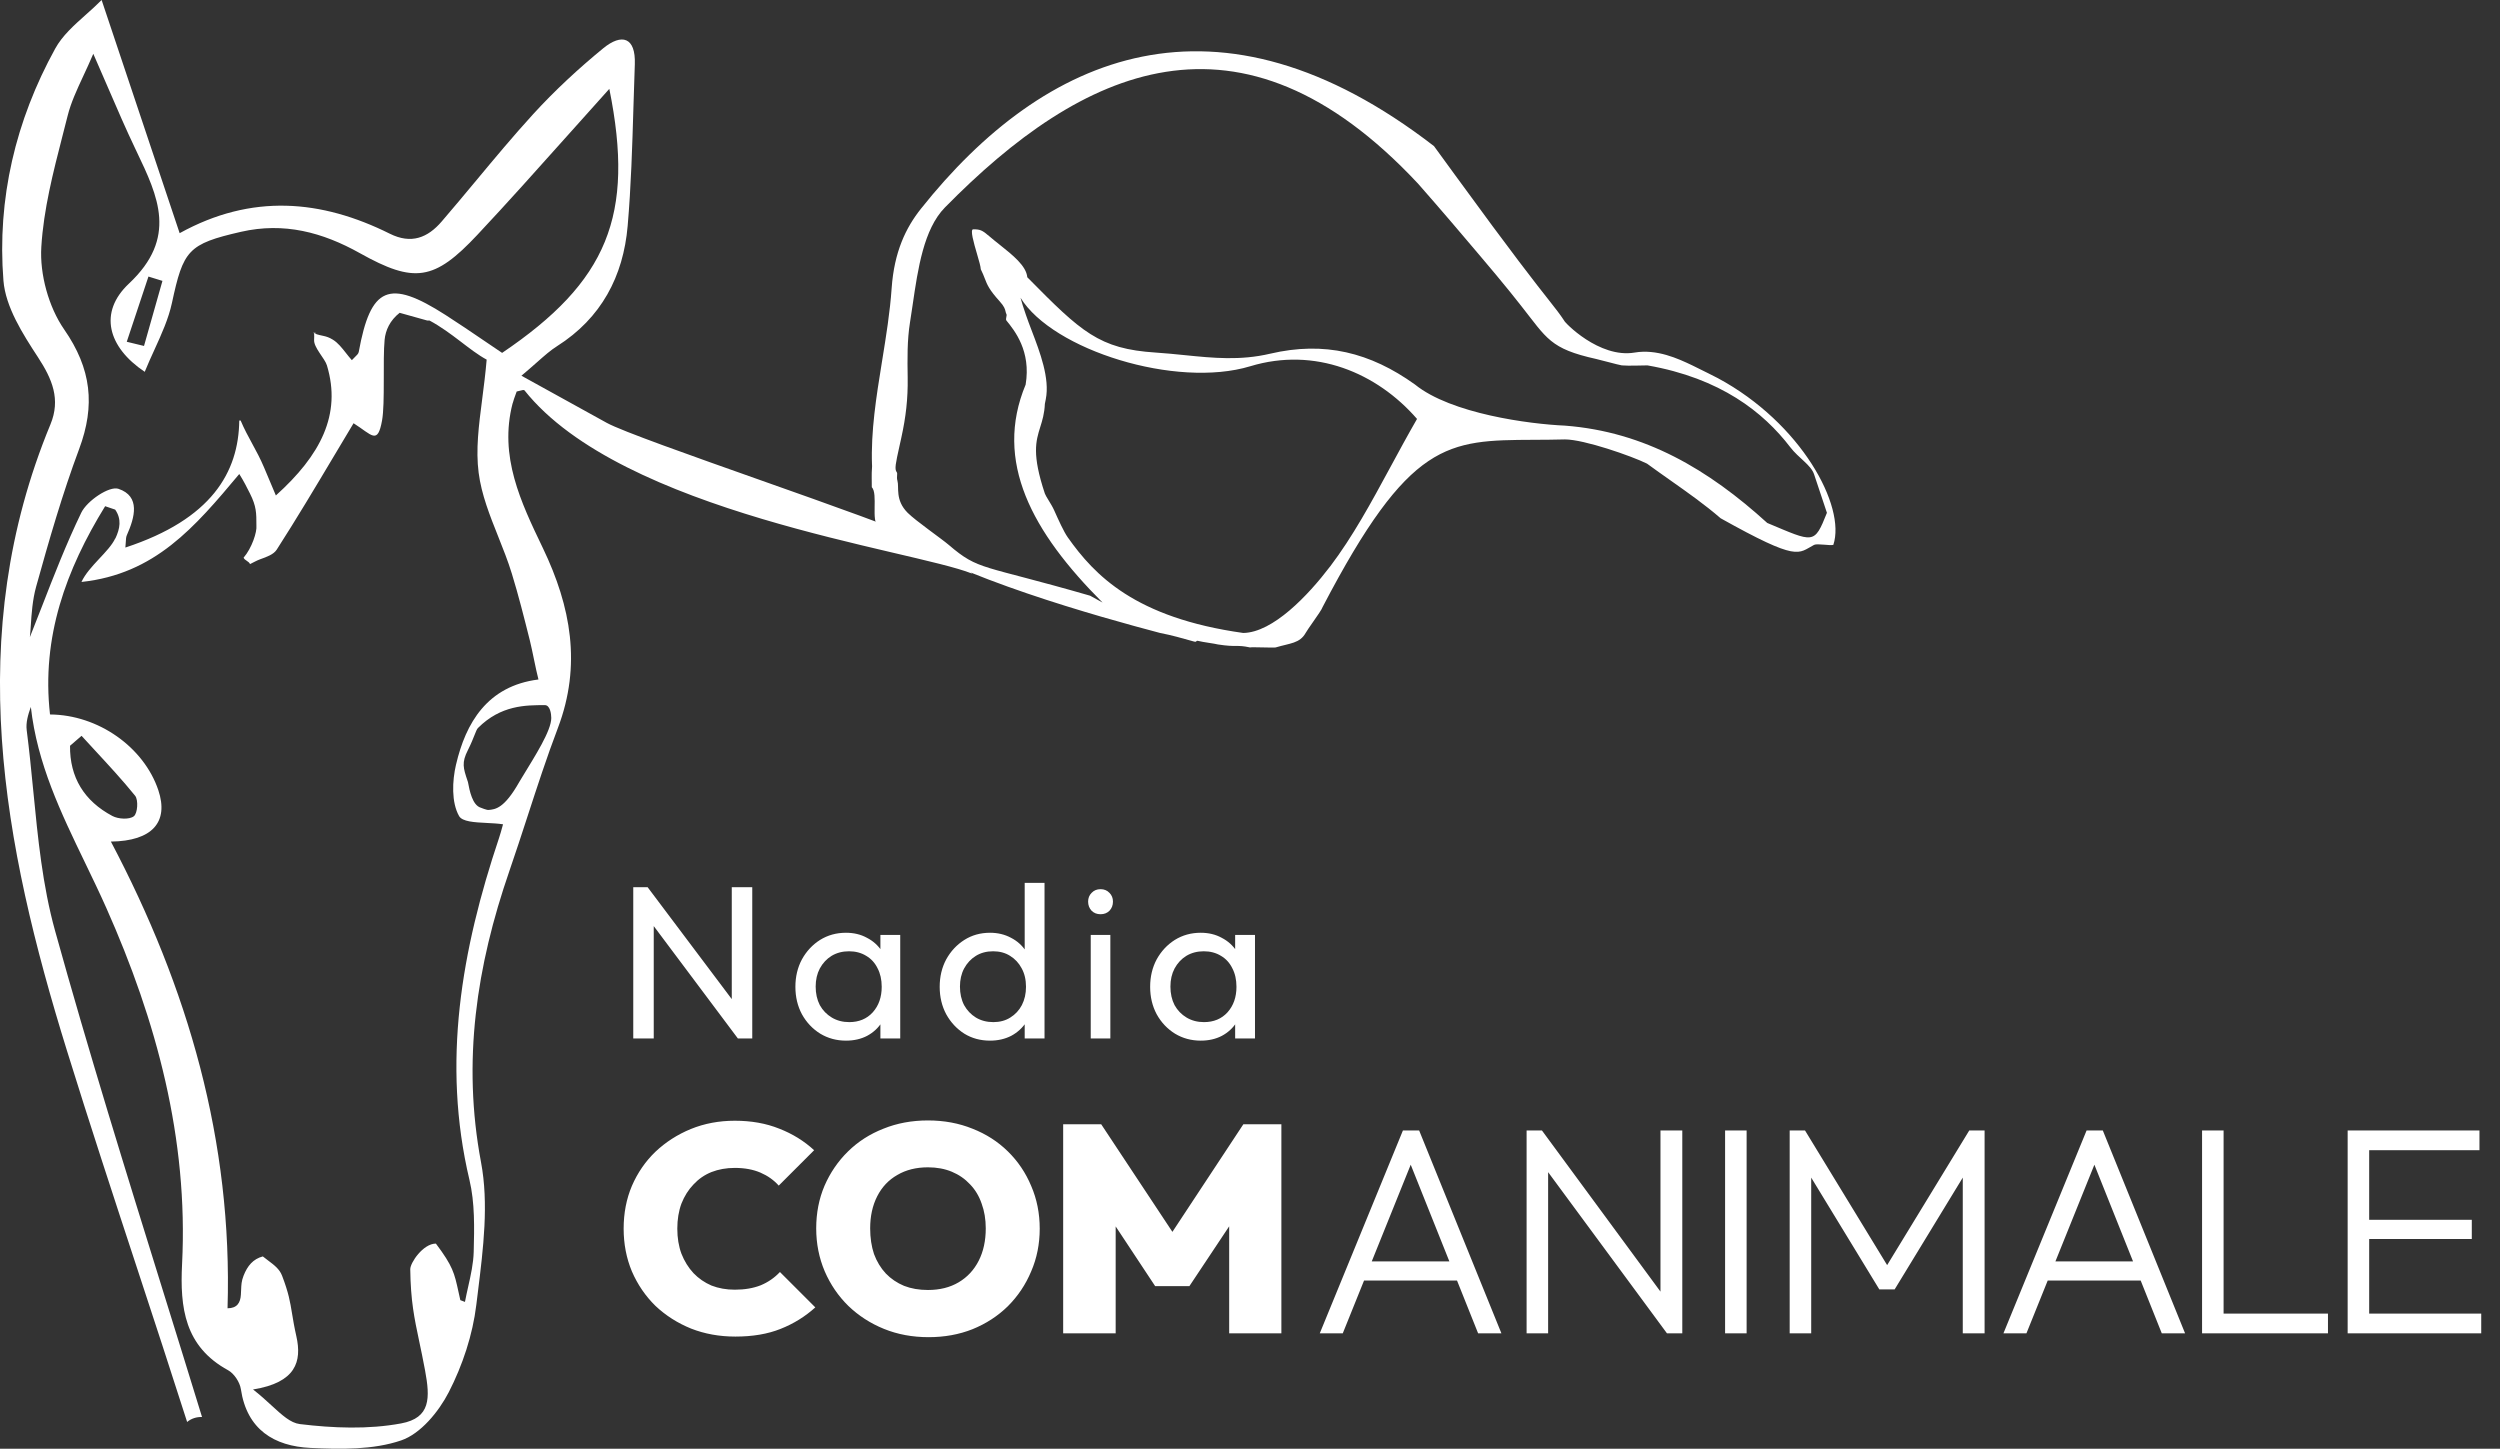
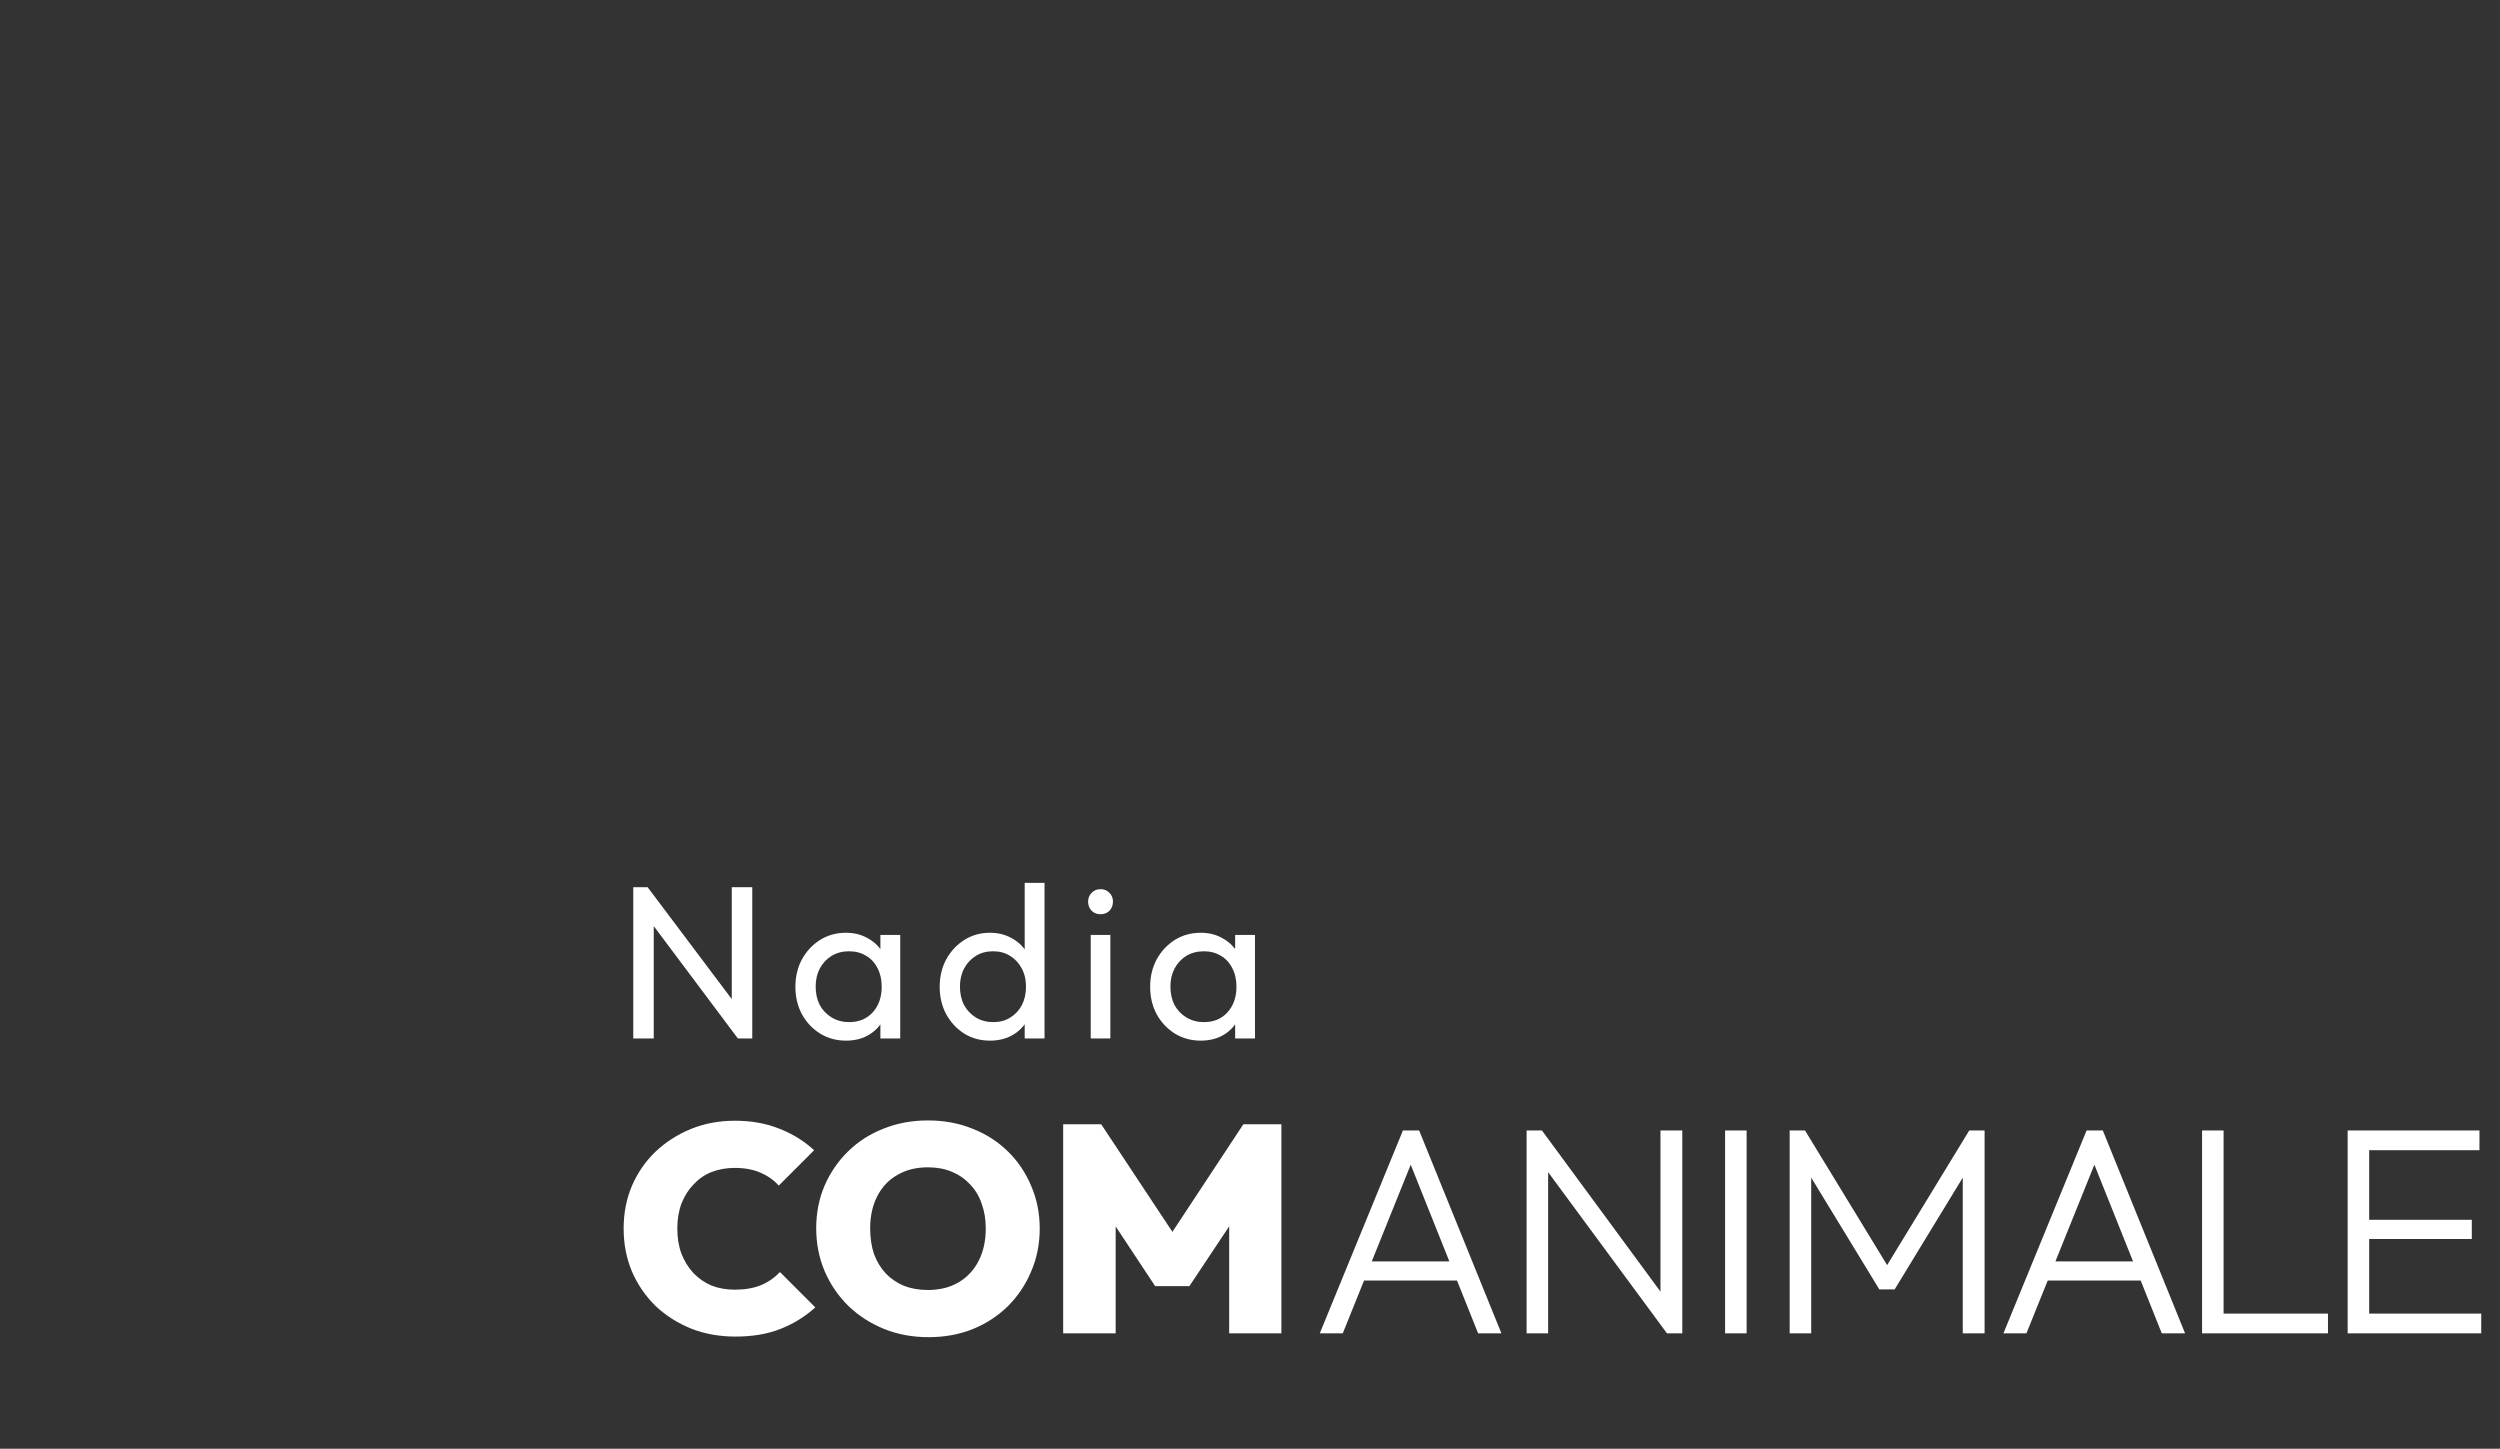
<svg xmlns="http://www.w3.org/2000/svg" width="195" height="113" viewBox="0 0 195 113" fill="none">
  <rect x="0" y="0" width="195" height="113" fill="#333333" stroke="none" />
-   <path fill-rule="evenodd" clip-rule="evenodd" d="M40.212 30.785C40.135 30.994 40.051 31.224 39.99 31.459H39.984C38.911 35.592 40.624 39.163 42.321 42.702L42.352 42.766C44.529 47.309 45.378 51.879 43.515 56.784C42.649 59.063 41.894 61.383 41.139 63.702C40.675 65.124 40.212 66.546 39.724 67.96C37.173 75.348 36.037 82.776 37.52 90.655C38.13 93.892 37.697 97.381 37.279 100.75L37.279 100.753C37.236 101.096 37.194 101.439 37.152 101.78C36.871 104.114 36.082 106.493 35.006 108.588C34.219 110.116 32.808 111.834 31.292 112.351C29.112 113.096 26.574 113.051 24.209 112.937C21.392 112.803 19.255 111.512 18.788 108.352C18.707 107.814 18.262 107.136 17.793 106.879C14.405 105.031 14.028 102.007 14.202 98.59C14.695 88.831 12.207 79.617 8.299 70.835C7.768 69.639 7.198 68.461 6.63 67.283C4.76 63.414 2.897 59.558 2.406 55.14C2.179 55.765 2.009 56.374 2.083 56.954C2.285 58.518 2.44 60.096 2.594 61.675C2.955 65.375 3.317 69.076 4.296 72.604C6.92 82.058 9.835 91.433 12.75 100.807C13.757 104.047 14.764 107.286 15.759 110.528C15.341 110.507 14.91 110.648 14.596 110.914C13.317 106.908 12.004 102.912 10.692 98.917C8.838 93.275 6.985 87.634 5.226 81.963C0.218 65.817 -2.883 49.578 3.937 33.097C4.741 31.151 4.078 29.57 2.959 27.86C1.769 26.04 0.433 23.947 0.268 21.885C-0.237 15.516 1.216 9.4 4.305 3.793C4.861 2.782 5.775 1.967 6.694 1.148C7.115 0.773 7.537 0.396 7.926 0C10.078 6.429 12.007 12.192 14.013 18.188C19.631 15.085 25.055 15.566 30.407 18.23C32.081 19.064 33.361 18.546 34.452 17.276C35.35 16.233 36.23 15.176 37.111 14.118C38.58 12.353 40.049 10.588 41.595 8.895C43.276 7.057 45.123 5.347 47.052 3.766C48.49 2.588 49.593 2.884 49.516 5.015C49.475 6.118 49.442 7.222 49.409 8.325C49.316 11.431 49.224 14.537 48.957 17.629C48.619 21.547 46.903 24.814 43.449 27.002C42.944 27.321 42.491 27.721 41.872 28.268C41.533 28.567 41.145 28.91 40.672 29.307C42.969 30.576 45.159 31.785 47.33 32.984C49.637 34.258 69.134 40.693 71.5 42C71.503 42.242 75.811 44.493 75.811 44.736C71.105 42.876 48.5 40 40.905 30.442C40.846 30.398 40.726 30.43 40.572 30.473C40.49 30.495 40.398 30.52 40.301 30.538C40.274 30.616 40.243 30.699 40.212 30.785ZM2.33 49.696C2.361 49.426 2.381 49.112 2.404 48.767C2.462 47.878 2.534 46.788 2.819 45.758C3.823 42.147 4.864 38.531 6.174 35.022C7.444 31.617 7.133 28.766 5.005 25.696C3.791 23.944 3.091 21.386 3.223 19.258C3.4 16.337 4.146 13.436 4.885 10.559C5.016 10.05 5.146 9.543 5.274 9.036C5.533 8 5.992 7.014 6.505 5.91C6.755 5.373 7.018 4.809 7.277 4.196C7.687 5.128 8.065 6.002 8.425 6.836C9.166 8.552 9.832 10.095 10.557 11.612L10.657 11.821C12.336 15.337 13.866 18.542 10.057 22.121C7.672 24.363 8.401 27.068 11.289 29.002C11.528 28.414 11.788 27.843 12.045 27.281C12.603 26.056 13.144 24.87 13.412 23.625C14.297 19.518 14.656 19.028 18.803 18.08C22.143 17.318 25.148 18.11 28.072 19.748C32.321 22.124 33.875 21.903 37.236 18.316C39.602 15.793 41.908 13.211 44.295 10.539C45.353 9.355 46.426 8.153 47.527 6.931C49.528 16.831 47.381 21.969 39.165 27.525C38.701 27.214 38.236 26.898 37.77 26.581C36.773 25.903 35.769 25.22 34.748 24.566C30.329 21.736 28.909 22.354 27.982 27.453C27.956 27.59 27.831 27.71 27.681 27.852C27.605 27.925 27.523 28.003 27.444 28.093C27.279 27.909 27.128 27.717 26.981 27.53C26.661 27.123 26.358 26.739 25.967 26.497C25.39 26.14 25.142 26.249 24.5 26C25 26 24.217 25.89 24.5 26C24.502 26.278 24.519 26.215 24.5 26.5C24.459 27.111 25.335 27.95 25.5 28.5C26.657 32.338 25 35.509 21.518 38.647C21.202 37.897 20.895 37.17 20.596 36.46C20.015 35.083 19.323 34.117 18.769 32.799L18.663 32.799C18.613 36.842 16.5 40.5 9.779 42.709C9.798 42.539 9.805 42.395 9.812 42.271C9.823 42.047 9.832 41.885 9.893 41.747C10.515 40.351 10.969 38.71 9.238 38.127C8.527 37.888 6.787 39.062 6.338 39.992C5.17 42.413 4.193 44.928 3.283 47.271C2.959 48.105 2.643 48.917 2.33 49.696ZM11.233 26.984L12.671 21.909C12.376 21.82 12.083 21.728 11.789 21.637L11.579 21.571C11.017 23.266 10.452 24.964 9.887 26.658C10.111 26.712 10.336 26.767 10.56 26.821L10.562 26.822C10.785 26.876 11.009 26.93 11.233 26.984ZM5.913 57.781C5.764 57.91 5.614 58.039 5.465 58.168H5.462C5.435 60.64 6.571 62.481 8.766 63.647C9.229 63.892 10.087 63.943 10.44 63.667C10.733 63.44 10.805 62.397 10.539 62.068C9.554 60.851 8.489 59.7 7.424 58.548C7.069 58.164 6.714 57.78 6.362 57.394C6.212 57.522 6.063 57.651 5.913 57.781ZM35.807 63.65C35.206 62.589 35.269 60.921 35.571 59.629L35.574 59.626C36.324 56.41 38 53.5 42 53C41.783 52.174 41.532 50.769 41.328 49.956C40.884 48.187 40.447 46.447 39.921 44.736C39.624 43.766 39.243 42.811 38.863 41.857C38.207 40.214 37.554 38.576 37.335 36.878C37.102 35.075 37.342 33.212 37.611 31.13C37.736 30.157 37.867 29.136 37.96 28.051C36.628 27.336 35.275 25.956 33.5 25H33.321L31.172 24.399C30.407 25 30.07 25.771 30 26.5C29.849 28.076 30.043 31.458 29.8 32.799C29.45 34.724 29.026 33.931 27.578 33.013C27.078 33.846 26.581 34.679 26.086 35.509C24.605 37.993 23.134 40.459 21.584 42.873C21.344 43.246 20.817 43.435 20.29 43.624C20.048 43.71 19.714 43.895 19.5 44C19.428 43.783 19.084 43.715 19 43.5C19.648 42.746 20.055 41.489 20 41C20 40 20 39.5 19.5 38.5C19.276 38.053 19 37.5 18.663 36.973C15.179 41.137 12.088 44.774 6.353 45.393C6.936 44.143 8.501 43.041 8.984 42.004L9 42C9.361 41.225 9.5 40.5 8.984 39.75C8.854 39.705 8.723 39.661 8.592 39.617C8.462 39.573 8.331 39.529 8.201 39.484C5.154 44.431 3.22 49.691 3.901 55.729C7.669 55.753 11.221 58.281 12.348 61.629C13.185 64.119 11.875 65.604 8.649 65.643C14.668 77.049 18.151 89.026 17.748 102.046C18.5 102.046 18.749 101.604 18.788 101C18.798 100.856 18.803 100.728 18.807 100.609C18.823 100.213 18.834 99.923 19 99.5C19.299 98.741 19.736 98.204 20.5 98C20.641 98.114 20.78 98.219 20.915 98.32C21.388 98.675 21.802 98.986 22 99.5C22.517 100.853 22.628 101.531 22.777 102.438C22.857 102.926 22.947 103.479 23.118 104.239C23.554 106.185 23.097 107.841 19.736 108.379C20.285 108.803 20.757 109.237 21.184 109.629C22.009 110.386 22.666 110.99 23.387 111.078C25.991 111.395 28.727 111.503 31.286 111.027C33.609 110.594 33.55 109.034 33.155 106.891C32.994 106.021 32.84 105.294 32.701 104.634C32.313 102.801 32.033 101.474 32 99C31.994 98.501 33 97 34 97C35.326 98.768 35.439 99.286 35.764 100.773C35.806 100.967 35.852 101.179 35.906 101.412C35.977 101.438 36.047 101.465 36.117 101.492C36.145 101.503 36.173 101.513 36.201 101.524C36.223 101.533 36.245 101.541 36.267 101.549C36.342 101.149 36.431 100.749 36.521 100.35C36.724 99.447 36.926 98.545 36.949 97.637C36.997 95.769 37.045 93.826 36.617 92.03C34.443 82.868 36.007 74.078 38.919 65.38C39.023 65.072 39.108 64.759 39.174 64.52L39.202 64.418C39.214 64.373 39.226 64.332 39.236 64.295C38.855 64.235 38.412 64.213 37.974 64.191C37.007 64.142 36.058 64.094 35.807 63.65ZM37.281 56.784C39.065 55 41 55 42.5 55C42.9 55 43 55.667 43 56C43 57 41.729 58.971 40.768 60.557L40.763 60.564C40.673 60.712 40.585 60.858 40.5 61C39.329 63.068 38.64 63.129 38.106 63.177C37.956 63.19 37.5 63 37.5 63C36.849 62.806 36.624 61.672 36.5 61L36.47 60.911C36.131 59.896 35.995 59.489 36.5 58.5C37 57.5 37.114 56.951 37.281 56.784Z" fill="white" />
-   <path fill-rule="evenodd" clip-rule="evenodd" d="M111.852 11.398C94.956 -1.641 81.455 4.184 71.832 16.284C70.659 17.758 69.748 19.635 69.548 22.485C69.42 24.337 69.118 26.21 68.814 28.09L68.787 28.254C68.35 30.959 67.918 33.634 68.018 36.314C68.018 36.339 68.019 36.366 68.021 36.395C68.025 36.455 68.018 36.518 68.011 36.583C67.979 36.898 68 37.5 68 38C68.5 38.5 67.921 40.702 68.5 41C68.774 41.486 68.728 40.718 69.5 41.5C74.5 45 85.804 48.135 90.487 49.372C91.359 49.537 92.245 49.788 93.129 50.039L93.131 50.039C93.403 50.117 93.229 49.925 93.5 50C93.782 50.078 94.766 50.202 95 50.268C96.5 50.5 96.425 50.268 97.5 50.5C97.638 50.458 99.372 50.538 99.5 50.5C100.632 50.164 101.381 50.186 101.839 49.372C101.934 49.203 102.161 48.879 102.4 48.537C102.747 48.041 103.122 47.506 103.168 47.34C109.949 34.353 112.887 34.339 119.634 34.305C120.394 34.302 121.201 34.298 122.068 34.275C123.555 34.275 127.28 35.573 128.468 36.164C129.065 36.602 129.671 37.03 130.278 37.457L130.279 37.458C131.623 38.405 132.968 39.352 134.21 40.425C140.344 43.854 140.228 43.161 141.5 42.5C141.74 42.376 142.762 42.579 143 42.5C144 39.5 140.5 33 134 29.5C134 29.5 132.674 28.821 132 28.5C130.875 27.964 129.23 27.207 127.5 27.5C124.733 27.968 121.991 25.113 122 25C121.643 24.464 121.359 24.105 120.818 23.418C119.844 22.183 118.035 19.889 113.459 13.604C112.953 12.91 112.418 12.175 111.852 11.398ZM68.021 36.395C68.02 36.23 68.019 36.133 68.018 36.24L68.018 36.242C68.018 36.264 68.017 36.288 68.018 36.314L68.021 36.395ZM96.975 49.372C99.296 49.331 102.033 46.439 103.739 44.196V44.201C105.518 41.852 106.94 39.224 108.448 36.439C109.112 35.212 109.793 33.954 110.528 32.676C107.385 29.062 102.567 27.036 97.518 28.568C91.737 30.319 82.11 27.305 79.601 23.227C79.682 23.558 79.839 24.022 80.026 24.574C80.153 24.95 80.311 25.362 80.477 25.798C81.119 27.479 81.894 29.507 81.572 31.136C81.548 31.259 81.524 31.38 81.5 31.5C81.465 32.265 81.3 32.796 81.139 33.311C80.797 34.41 80.478 35.435 81.5 38.5C81.534 38.604 81.65 38.793 81.784 39.014C81.936 39.262 82.111 39.549 82.222 39.799C82.561 40.555 82.969 41.467 83.29 41.92C85.373 44.864 88.532 48.188 96.975 49.372ZM110.61 14.327C96.687 -0.571 84.361 5.343 73.699 16.188C72.05 17.872 71.599 20.961 71.19 23.755L71.177 23.843C71.113 24.282 71.049 24.713 70.982 25.13C70.754 26.543 70.776 28.003 70.799 29.461C70.824 31.12 70.654 32.535 70.309 34.113L70.255 34.36C70.217 34.533 70.181 34.695 70.148 34.845C69.861 36.143 69.761 36.596 69.943 36.827C70.04 36.951 69.907 37.187 70 37.5C70.148 38 69.799 39 70.799 40C71.418 40.62 73.427 42.011 74 42.5C76.374 44.529 76.5 44 85.031 46.465C85.348 46.64 85.671 46.818 86 47C80.5 41.5 77.5 36 80 30C80.436 27.381 79.132 25.774 78.5 25C78.451 24.94 78.474 24.827 78.495 24.722C78.514 24.63 78.531 24.543 78.5 24.5C78.463 24.427 78.448 24.361 78.431 24.289C78.392 24.117 78.345 23.914 77.971 23.5C77.15 22.592 77.005 22.218 76.812 21.721C76.733 21.517 76.646 21.292 76.5 21C76.5 20.815 76.362 20.34 76.209 19.815C75.949 18.923 75.647 17.886 75.912 17.886C76.439 17.886 76.608 17.947 77.156 18.419C77.411 18.64 77.69 18.861 77.971 19.085C78.997 19.902 80.053 20.742 80.128 21.625C84.344 25.898 85.718 27.213 90.14 27.5C90.92 27.551 91.671 27.627 92.406 27.701C94.639 27.927 96.735 28.138 99.075 27.588C103.297 26.599 106.877 27.488 110.369 29.993C113.182 32.279 119.341 33.082 122.068 33.199C128.319 33.68 133.27 36.634 137.846 40.791C141.5 42.321 141.5 42.5 142.5 40C142.5 40 142 38.5 141.5 37C141.253 36.258 140.308 35.754 139.633 34.873C137.545 32.151 134.21 29.5 128.5 28.5C128 28.5 127.091 28.549 126.5 28.5C126.323 28.485 124.56 28 124.5 28C120.899 27.2 120.669 26.409 118.64 23.843C118.134 23.202 117.515 22.42 116.705 21.453L116.704 21.452L116.552 21.271C116.194 20.844 115.813 20.39 115.404 19.907C114.119 18.388 112.562 16.547 110.61 14.327Z" fill="white" />
  <path d="M57.361 104.253C56.119 104.253 54.969 104.046 53.911 103.632C52.853 103.203 51.925 102.612 51.128 101.861C50.346 101.094 49.733 100.197 49.288 99.17C48.859 98.143 48.644 97.031 48.644 95.835C48.644 94.624 48.859 93.512 49.288 92.5C49.733 91.473 50.346 90.583 51.128 89.832C51.925 89.081 52.845 88.49 53.888 88.061C54.946 87.632 56.088 87.417 57.315 87.417C58.603 87.417 59.761 87.624 60.788 88.038C61.815 88.437 62.72 88.996 63.502 89.717L60.742 92.477C60.359 92.048 59.883 91.71 59.316 91.465C58.749 91.22 58.082 91.097 57.315 91.097C56.656 91.097 56.05 91.204 55.498 91.419C54.961 91.634 54.494 91.956 54.095 92.385C53.696 92.799 53.382 93.297 53.152 93.88C52.937 94.463 52.83 95.114 52.83 95.835C52.83 96.556 52.937 97.207 53.152 97.79C53.382 98.373 53.696 98.879 54.095 99.308C54.494 99.722 54.961 100.044 55.498 100.274C56.05 100.489 56.656 100.596 57.315 100.596C58.082 100.596 58.756 100.481 59.339 100.251C59.922 100.006 60.42 99.661 60.834 99.216L63.594 101.976C62.797 102.697 61.892 103.256 60.88 103.655C59.883 104.054 58.71 104.253 57.361 104.253ZM72.427 104.299C71.17 104.299 70.012 104.084 68.954 103.655C67.896 103.226 66.969 102.628 66.171 101.861C65.389 101.094 64.776 100.197 64.331 99.17C63.887 98.127 63.664 97.008 63.664 95.812C63.664 94.616 63.879 93.512 64.308 92.5C64.753 91.473 65.366 90.576 66.148 89.809C66.93 89.042 67.85 88.452 68.908 88.038C69.966 87.609 71.124 87.394 72.381 87.394C73.639 87.394 74.796 87.609 75.854 88.038C76.912 88.452 77.832 89.042 78.614 89.809C79.396 90.576 80.002 91.473 80.431 92.5C80.876 93.527 81.098 94.639 81.098 95.835C81.098 97.031 80.876 98.143 80.431 99.17C80.002 100.197 79.396 101.102 78.614 101.884C77.832 102.651 76.912 103.249 75.854 103.678C74.812 104.092 73.669 104.299 72.427 104.299ZM72.381 100.619C73.301 100.619 74.099 100.42 74.773 100.021C75.448 99.622 75.969 99.063 76.337 98.342C76.705 97.621 76.889 96.778 76.889 95.812C76.889 95.107 76.782 94.463 76.567 93.88C76.368 93.297 76.069 92.799 75.67 92.385C75.272 91.956 74.796 91.626 74.244 91.396C73.692 91.166 73.071 91.051 72.381 91.051C71.461 91.051 70.664 91.25 69.989 91.649C69.315 92.032 68.793 92.584 68.425 93.305C68.057 94.026 67.873 94.861 67.873 95.812C67.873 96.548 67.973 97.215 68.172 97.813C68.387 98.396 68.694 98.902 69.092 99.331C69.491 99.745 69.966 100.067 70.518 100.297C71.07 100.512 71.691 100.619 72.381 100.619ZM82.927 104V87.693H85.894L92.15 97.146H90.748L96.981 87.693H99.948V104H95.876V94.501L96.52 94.685L92.772 100.32H90.103L86.377 94.685L87.022 94.501V104H82.927ZM102.942 104L109.428 88.176H110.693L117.11 104H115.293L109.704 90.016H110.371L104.736 104H102.942ZM105.909 99.883V98.388H114.189V99.883H105.909ZM119.075 104V88.176H120.271L120.754 90.177V104H119.075ZM130.023 104L120.018 90.43L120.271 88.176L130.253 101.746L130.023 104ZM130.023 104L129.517 102.091V88.176H131.219V104H130.023ZM134.557 104V88.176H136.236V104H134.557ZM139.595 104V88.176H140.791L147.622 99.377H146.771L153.602 88.176H154.798V104H153.096V91.12L153.487 91.212L147.783 100.573H146.587L140.883 91.212L141.274 91.12V104H139.595ZM156.268 104L162.754 88.176H164.019L170.436 104H168.619L163.03 90.016H163.697L158.062 104H156.268ZM159.235 99.883V98.388H167.515V99.883H159.235ZM171.761 104V88.176H173.44V104H171.761ZM172.865 104V102.459H181.582V104H172.865ZM183.117 104V88.176H184.796V104H183.117ZM184.221 104V102.459H193.536V104H184.221ZM184.221 96.64V95.145H192.8V96.64H184.221ZM184.221 89.717V88.176H193.398V89.717H184.221Z" fill="white" />
  <path d="M49.394 81V69.202H50.516L50.992 71.055V81H49.394ZM57.554 81L50.312 71.327L50.516 69.202L57.775 78.858L57.554 81ZM57.554 81L57.078 79.249V69.202H58.676V81H57.554ZM65.985 81.17C65.249 81.17 64.58 80.989 63.979 80.626C63.379 80.252 62.903 79.748 62.551 79.113C62.211 78.478 62.041 77.764 62.041 76.971C62.041 76.178 62.211 75.464 62.551 74.829C62.903 74.194 63.373 73.69 63.962 73.316C64.563 72.942 65.237 72.755 65.985 72.755C66.597 72.755 67.141 72.885 67.617 73.146C68.105 73.395 68.496 73.747 68.79 74.2C69.085 74.642 69.249 75.158 69.283 75.747V78.178C69.249 78.756 69.085 79.272 68.79 79.725C68.507 80.178 68.122 80.535 67.634 80.796C67.158 81.045 66.609 81.17 65.985 81.17ZM66.24 79.725C67 79.725 67.612 79.47 68.076 78.96C68.541 78.439 68.773 77.776 68.773 76.971C68.773 76.416 68.666 75.934 68.45 75.526C68.246 75.107 67.952 74.784 67.566 74.557C67.181 74.319 66.733 74.2 66.223 74.2C65.713 74.2 65.26 74.319 64.863 74.557C64.478 74.795 64.172 75.124 63.945 75.543C63.73 75.951 63.622 76.421 63.622 76.954C63.622 77.498 63.73 77.98 63.945 78.399C64.172 78.807 64.484 79.13 64.88 79.368C65.277 79.606 65.73 79.725 66.24 79.725ZM68.671 81V78.824L68.96 76.852L68.671 74.897V72.925H70.218V81H68.671ZM77.223 81.17C76.475 81.17 75.806 80.989 75.217 80.626C74.627 80.252 74.157 79.748 73.806 79.113C73.466 78.478 73.296 77.764 73.296 76.971C73.296 76.178 73.466 75.464 73.806 74.829C74.157 74.194 74.627 73.69 75.217 73.316C75.806 72.942 76.475 72.755 77.223 72.755C77.823 72.755 78.368 72.885 78.855 73.146C79.342 73.395 79.733 73.747 80.028 74.2C80.334 74.642 80.504 75.158 80.538 75.747V78.178C80.504 78.756 80.34 79.272 80.045 79.725C79.75 80.178 79.359 80.535 78.872 80.796C78.385 81.045 77.835 81.17 77.223 81.17ZM77.478 79.725C77.988 79.725 78.43 79.606 78.804 79.368C79.189 79.13 79.49 78.807 79.705 78.399C79.92 77.98 80.028 77.504 80.028 76.971C80.028 76.416 79.915 75.934 79.688 75.526C79.472 75.118 79.172 74.795 78.787 74.557C78.413 74.319 77.971 74.2 77.461 74.2C76.951 74.2 76.503 74.319 76.118 74.557C75.733 74.795 75.427 75.124 75.2 75.543C74.984 75.951 74.877 76.421 74.877 76.954C74.877 77.498 74.984 77.98 75.2 78.399C75.427 78.807 75.733 79.13 76.118 79.368C76.514 79.606 76.968 79.725 77.478 79.725ZM81.473 81H79.926V78.824L80.215 76.852L79.926 74.897V68.862H81.473V81ZM85.077 81V72.925H86.607V81H85.077ZM85.842 71.31C85.559 71.31 85.327 71.219 85.145 71.038C84.964 70.845 84.873 70.607 84.873 70.324C84.873 70.052 84.964 69.825 85.145 69.644C85.327 69.451 85.559 69.355 85.842 69.355C86.126 69.355 86.358 69.451 86.539 69.644C86.721 69.825 86.811 70.052 86.811 70.324C86.811 70.607 86.721 70.845 86.539 71.038C86.358 71.219 86.126 71.31 85.842 71.31ZM93.656 81.17C92.919 81.17 92.251 80.989 91.65 80.626C91.049 80.252 90.573 79.748 90.222 79.113C89.882 78.478 89.712 77.764 89.712 76.971C89.712 76.178 89.882 75.464 90.222 74.829C90.573 74.194 91.044 73.69 91.633 73.316C92.234 72.942 92.908 72.755 93.656 72.755C94.268 72.755 94.812 72.885 95.288 73.146C95.775 73.395 96.166 73.747 96.461 74.2C96.756 74.642 96.92 75.158 96.954 75.747V78.178C96.92 78.756 96.756 79.272 96.461 79.725C96.178 80.178 95.793 80.535 95.305 80.796C94.829 81.045 94.279 81.17 93.656 81.17ZM93.911 79.725C94.671 79.725 95.282 79.47 95.747 78.96C96.212 78.439 96.444 77.776 96.444 76.971C96.444 76.416 96.337 75.934 96.121 75.526C95.917 75.107 95.623 74.784 95.237 74.557C94.852 74.319 94.404 74.2 93.894 74.2C93.384 74.2 92.931 74.319 92.534 74.557C92.149 74.795 91.843 75.124 91.616 75.543C91.401 75.951 91.293 76.421 91.293 76.954C91.293 77.498 91.401 77.98 91.616 78.399C91.843 78.807 92.154 79.13 92.551 79.368C92.948 79.606 93.401 79.725 93.911 79.725ZM96.342 81V78.824L96.631 76.852L96.342 74.897V72.925H97.889V81H96.342Z" fill="white" />
</svg>